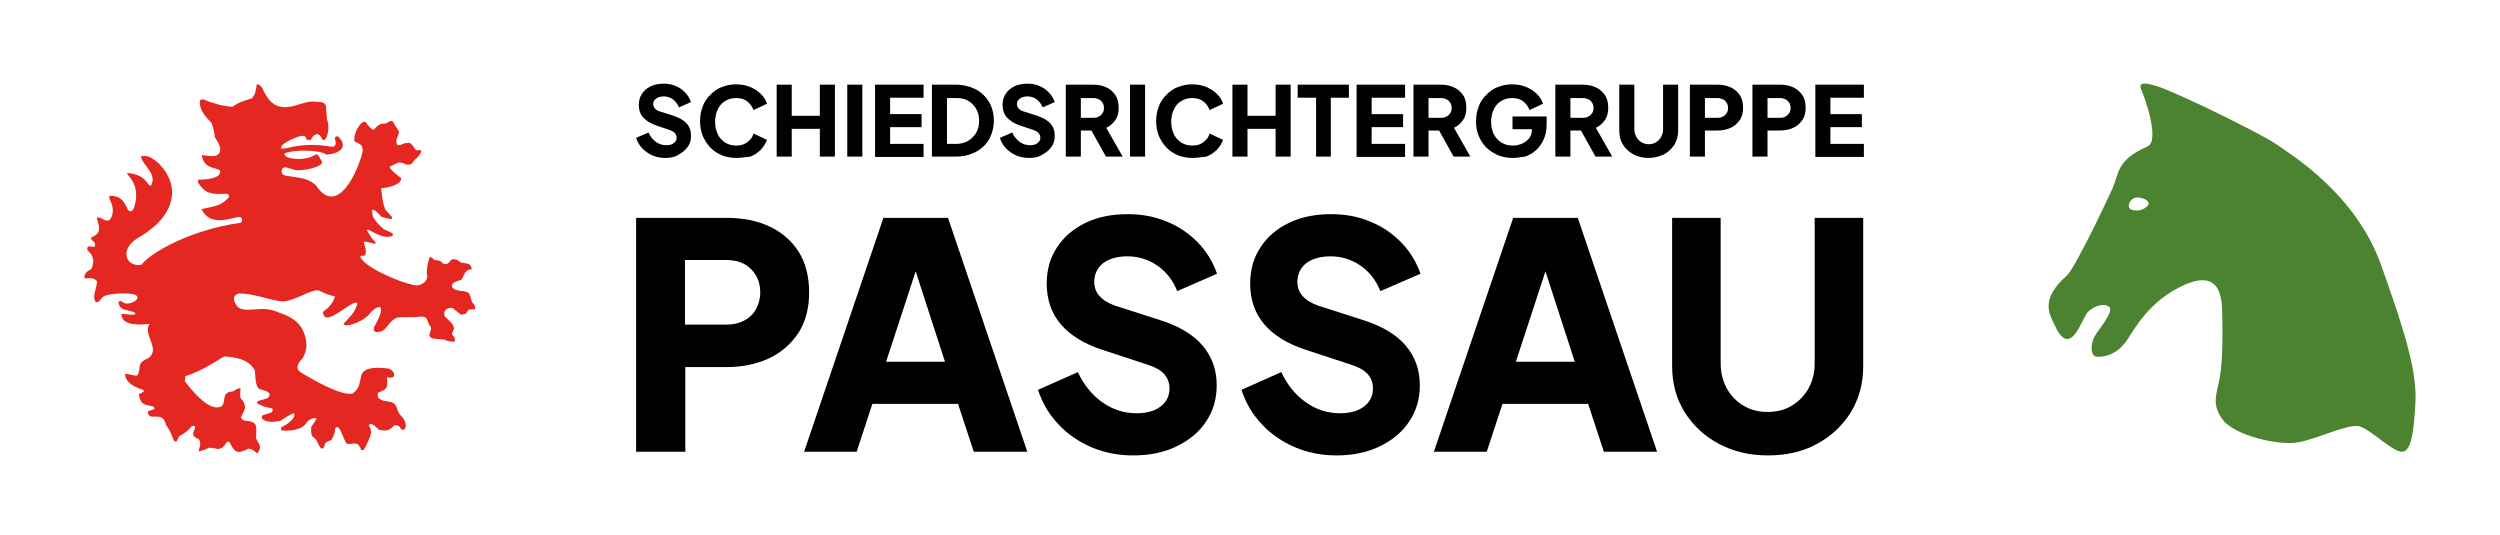
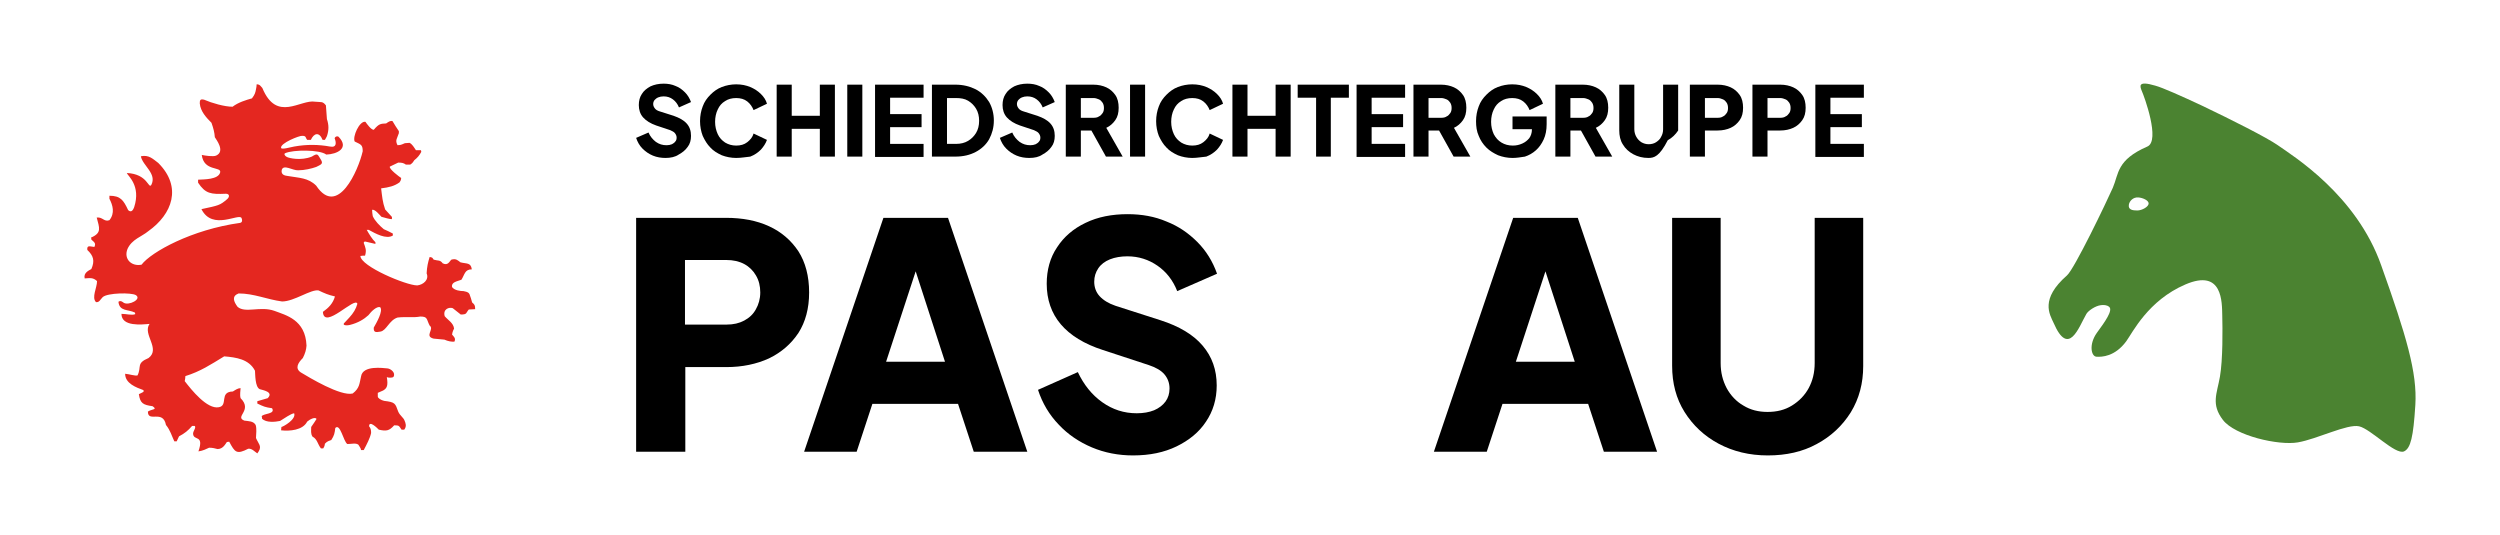
<svg xmlns="http://www.w3.org/2000/svg" version="1.0" x="0px" y="0px" viewBox="0 0 747.1 160" enable-background="new 0 0 747.1 160" xml:space="preserve">
  <g id="Hilfslinien">
</g>
  <g id="Langform">
    <path fill="#4B8331" d="M680.7,43.4c-3.3-2.3-13.6-7.5-22.6-11.8c-6.2-2.9-11.8-5.4-14-6c-5.4-1.6-4.6,0.2-4,1.7   c0.6,1.3,5.6,14.8,1.6,16.5c-9.2,4-8.5,8.1-10.3,12.3c-1.9,4.3-11.5,24.3-13.7,26.2c-8.1,7.1-5.2,11.6-4,14.2   c4.5,10.4,7.5,1.3,9.8-2.7c0.6-1,2.7-2.4,4.3-2.6c0.8-0.1,1.8-0.1,2.5,0.5c1.2,1-1.2,4.4-3.7,7.8c-2.4,3.4-1.7,7-0.1,7.1   c1.6,0.1,5.5,0,8.9-4.6c1.9-2.6,6.5-12.2,17.7-17s10.9,5.4,11,9.3s0.2,13.2-0.7,18.3c-0.9,5.1-2.7,8.2,0.9,12.9   c3.6,4.7,16.6,7.7,22.4,6.7s14.8-5.6,18.3-4.8c3.5,0.8,10.8,8.6,13.4,7.5c2-0.9,2.8-4.3,3.4-13.9s-2.7-20.7-10.2-41.7   C704.2,58.3,685.4,46.7,680.7,43.4z M642.1,60.8c0,1-2,2.1-3.4,2.1c-1.4,0-2.8-0.2-2.5-1.8c0.2-1,1.2-2.2,2.8-2.1   C640.4,59.1,642.1,59.9,642.1,60.8z" />
    <path fill="#E42720" d="M27.3,80.4c1.1-2.5,0.6-4-1.2-5.7c-0.2-1.6,0.9-1,2.1-0.9c0.6-1.2-0.2-1.5-0.9-2.2c0-0.2,0-0.4-0.1-0.6   c3.3-1.4,2.5-2.9,1.7-6c1.8-0.2,2.2,1.4,3.8,0.8c1.7-2.1,1-4.5,0-6.4c0-0.3,0-0.6,0-0.9c3.3,0,4.2,1.3,5.6,4.3   c1.1,1,1.6-0.4,1.8-0.9c2.1-6.5-2-9.4-2.2-10.2c6.3,0.3,6.4,4.8,7.3,3.6c1.8-3.4-2.6-5.8-3.1-8.6c2.4-0.5,3.6,0.8,5.2,2   c7.2,7.2,4.2,15.3-3,20.4c-1.9,1.6-4.9,2.4-6.2,5.3c-1.2,3,1.2,5.3,4.2,4.7c2.9-3.8,15-10.5,29.5-12.5c0.7-0.2,0.6-0.9,0.4-1.4   c-0.6-1.7-8.7,3.9-12-2.7c5.1-1.1,5.5-1.1,7.7-3c0.8-0.7,0.7-1.6-0.4-1.6c-4.5,0.2-6.1,0-8.3-3.3c0-0.3,0-0.6,0-0.9   c1.7-0.1,6.1,0,6.6-2.2c0.4-1.8-4.9-0.2-5.5-5.2c0.9,0.2,3.4,0.6,4.3,0.2c2.8-1.3,0-4.8-0.4-5.5c-0.1-1.4-0.4-2.6-1-4.3   c-1.5-1.5-3.3-3.4-3.5-5.8c0-0.9,0.1-1.4,1.3-1.1c2.3,1,6.1,2.1,8.5,2.1c1.7-1.3,4-2,5.8-2.5c0.9-1.2,1-1.7,1.2-2.7   c0.1-0.5,0.2-1,0.2-1.5c1,0,1.2,0.6,1.7,1.1c4.3,10.4,11.4,3.3,15.8,4.1c1.8,0.2,2.2-0.2,3.2,1.1c0.1,1.3,0.2,2.7,0.3,4.1   c0.6,1.8,0.6,3.3,0,5.1c-0.1,0.3-0.4,0.7-0.6,1.1c-0.2,0-0.4,0-0.7,0c-1-2.5-2.6-2-3.5,0c-0.3,0-0.7,0-1.1,0   c-0.6-0.7-0.2-1.2-1.5-1.2c-0.8-0.1-6.6,2.2-6.3,3.6c0.1,0.6,2.8-0.2,3.9-0.4c3.9-0.7,7.4-0.6,10.7,0c2.1,0.4,1.9-1.2,1.4-2.5   c0.3-0.7,1.1-0.6,1.2-0.4c3.3,3.4-0.5,5.2-3.7,5.3c-1.9-1.5-9.9-1.5-12.3-0.4c-0.4,0.2-0.1,0.8,0.5,1.1c0.7,0.4,4.3,1.2,7.5-0.1   c1.9-1.2,1.7-0.6,2.8,1.1c0.6,1.1-0.1,1.3-1.5,2c-1.4,0.5-3.5,1-5.4,1c-1.6,0.1-4.4-1.9-4.9-0.1c-0.3,1.5,1,1.7,1.8,1.8   c3.4,0.6,6.1,0.5,8.5,2.9c6.4,9.6,12.6-4.6,13.9-10.3c0-2-0.6-2-2.4-2.9c-0.7-1.4,1.4-6.2,3.2-5.9c0.5,0.7,1.7,2.4,2.5,2.4   c1.6-1.9,2.1-1.8,3.7-1.9c0.6-0.4,1.2-0.9,1.9-0.7c0.6,1,1.2,2,1.9,3c0,0.2,0,0.4,0,0.6c-0.5,1.6-1.2,2.1-0.4,3.6   c1.2,0,1.6-0.4,2.2-0.6c0.5,0,0.9-0.1,1.4-0.1c0.8,0.4,1.3,1.3,1.9,2.2c0.5,0,1,0,1.5,0c0,0.1,0.1,0.3,0.1,0.5   c-0.6,1.1-1.1,1.7-2.1,2.5c-0.3,0.4-0.4,0.8-1.2,1.3c-0.4,0-0.9,0-1.3,0c-0.7-0.5-1.2-0.6-2.3-0.6c-0.8,0.4-1.7,0.8-2.5,1.2   c-0.3,0.7,2.9,3.1,3.4,3.4c-0.1,0.5,0,0.6-0.5,1.3c-1.5,1.1-3.1,1.5-5.5,1.8c0.3,2.4,0.4,4,1.2,6.3c0.7,0.7,1.3,1.5,2,2.2   c0,0.1,0.1,0.3,0,0.7c-0.7,0-2-0.4-3.1-0.7c-0.6-0.6-1.9-2.3-2.8-2.1c0,0.7,0.1,1.2,0.2,1.9c0.6,1.4,2.1,2.9,3.3,3.9   c0.9,0.4,1.8,0.8,2.7,1.3c0,0.2,0,0.4,0,0.6c-2,1.2-5.2-0.6-7.2-1.7c-0.2,0-0.4,0-0.6,0c0.6,1.1,1.7,2.9,2.6,3.7c0,0.1,0,0.3,0,0.5   c-1-0.2-2-0.5-3-0.7c-0.4,0-0.4,0.1-0.5,0.4c0.5,1.4,0.9,2.1,0.4,3.8c-0.4,0-0.9,0-1.4,0.1c0.1,3.1,13.7,8.8,17,8.8   c1.8-0.2,3.6-1.7,2.8-3.6c0.1-2,0.4-3.3,0.9-4.9c0.9,0.2,0.7,0.1,1.2,0.8c1.3,0.4,1.9,0,2.7,1.1c1.6,0.8,2-0.6,2.6-1.1   c1.4-0.4,1.9,0.2,2.7,0.8c1.9,0.5,3.1,0,3.4,2.1c-2.1,0-2.1,1.5-3.1,3.1c-1.3,0.5-3.1,0.7-2.8,2.2c0.7,1,2.5,1.2,3.4,1.2   c0.8,0.2,1.4,0.2,1.8,0.9c0.3,0.8,0.6,1.7,0.8,2.5c0.7,0.6,0.9,0.8,0.9,2c-0.6,0-1.2,0.1-1.9,0.1c-0.9,1-0.4,1.5-2.4,1.5   c-0.8-0.6-1.6-1.3-2.4-1.9c-1.1-0.4-3,0.3-2.4,2.4c1,1.2,2.6,2,2.8,3.7c-0.1,0.2-0.5,0.9-0.6,1.8c0.5,0.6,1.2,1.1,0.7,2.1   c-0.7,0.1-1.9-0.1-3-0.6c-1-0.1-2.1-0.2-3.2-0.3c-2.9-0.7,0.3-2.8-1.2-3.9c-1-1.9-0.5-2.7-2.8-2.7c-2,0.4-4.4,0-6.8,0.3   c-2.5,0.8-3.3,3.9-5.1,4.2c-1.5,0.3-2.1,0.2-2-1.2c0.8-1.4,2.9-5,1.9-6.1c-1-0.3-2.6,1.2-3.5,2.4c-1.3,1.2-3.1,2.3-5.5,2.9   c-1.2,0.3-2.6,0.1-1.5-0.8l1.3-1.4c1.2-1.3,2-2.6,2.4-4.1c-0.6-2.4-10,8-10.3,2.4c1.7-1.2,3-2.5,3.6-4.6c-2.1-0.5-3-0.9-4.9-1.8   c-2.3-0.4-7.3,3.3-10.9,3.3c-4.5-0.6-8.4-2.4-13-2.4c-2.1,0.8-1.5,2.4-0.3,4c2.3,2,6.8-0.3,11,1.2c3.4,1.3,9.3,2.6,9.6,10.4   c-0.1,1.3-0.4,2.3-1.1,3.7c-1.5,1.5-2.4,3.1-0.6,4.3c2.5,1.5,11.9,7.2,15.5,6.3c2.1-1.6,2-3,2.5-5.1c0.5-3.4,6.6-2.5,7.9-2.4   c1,0.1,2.5,1.3,1.8,2.5c-0.3,0.4-1.7,0.3-2,0.1c0.4,2.5,0.1,3.3-1.1,4l-1.6,0.7v1.1c0,0.5,1,1.1,1.9,1.3c3.3,0.4,3.3,0.7,4.2,3.2   c0.5,1.2,1.6,1.8,1.9,2.7c0.3,0.7,0.7,1.7-0.1,2.7c-0.2,0-0.4,0-0.8,0c-0.8-1.1-0.6-1.3-2.2-1.3c-1.5,1.7-2.4,1.8-4.6,1.3   c-0.5-0.5-2.9-2.9-2.9-1c0.5,0.6,0.6,1.1,0.6,2c-0.3,1.5-1.3,3.4-2.2,5.1c-0.2,0-0.5,0-0.8,0c0-0.5-0.6-1.2-0.8-1.6   c-0.8-0.6-2-0.2-3.3-0.2c-1.2-0.8-2.1-6.3-3.6-4.8c-0.2,1.6-0.3,2.2-1.2,3.6c-0.5,0.2-1.2,0.3-1.9,1.1c-0.1,0.4,0,0.6-0.5,1.4   c-0.2,0-0.5,0-0.7,0c-1-1.3-1.1-2.8-2.5-3.5c-0.6-0.9-0.4-1.8-0.4-2.9c0.8-1.2,1.2-1.7,1.6-2.4c-0.4-0.7-2,0.1-2.8,0.8   c-1.3,2.6-5.3,2.9-7.8,2.6c0-0.3,0.1-0.6,0.1-1c0.6-0.1,4.5-2.3,3.8-4.1c-1.1,0.2-2.7,1.4-4.2,2.3c-1.4,0.3-4.2,0.6-5.4-0.7   c0-0.3,0-0.5-0.1-0.7c0.6-0.9,4.2-0.6,3.1-2.4c-2.1-0.3-2.5-0.5-4.4-1.4c0-0.2,0-0.5,0-0.7c1-0.3,2-0.6,3.1-0.9   c1.9-1.9-1.5-2.4-2.4-2.7c-1.4-0.7-1.3-4.4-1.4-5.5c-1.8-3.5-5.7-4-9.2-4.3c-4.1,2.5-7.1,4.5-11.6,5.9c0,0.5-0.1,1-0.2,1.5   c2,2.6,6.7,8.5,10.2,7.8c2.9-0.5,0-4.6,4.2-4.7c0.8-0.5,1.5-1,2.3-1c0,0.7-0.3,1.9,0,3c3.7,3.7-1.9,5.5,1.1,6.7   c1.3,0.2,2.7,0.1,3.4,1.3c0.2,0.6,0.2,1.3,0.2,1.9c0,0.7-0.1,1.3-0.1,2c0.7,1.7,1.8,2.4,0.8,4l-0.4,0.6c-0.9-0.6-1.6-1.5-2.7-1.4   c-3.5,1.8-4,1.1-5.7-2.1c-0.2,0-0.5,0.1-0.7,0.1c-0.5,0.7-1.2,2.1-2.8,2.1c-0.8-0.2-1.4-0.4-2.5-0.4c-0.9,0.4-1.8,0.9-3.2,1.1   c1.8-5.2-1.5-3-1.6-5.3c0-0.8,1-1.8,0.5-2.3c-0.2,0-0.5,0-0.8,0c-1.2,1.4-2.2,2.2-3.9,3.1c-0.2,0.5-0.5,1-0.7,1.5   c-0.2,0-0.5,0-0.7,0c-0.8-1.7-1.2-3.3-2.5-4.9c-0.9-4.7-5.4-0.6-5.4-4c1.2-0.8,3-0.5,1.4-1.6c-2.9-0.4-3.7-0.9-4.1-3.6   c0.5-0.2,1-0.5,1.4-0.7c0-0.2,0-0.3,0-0.5c-2.2-0.8-5.5-2-5.5-4.9c1.2,0.1,3,0.7,3.7,0.5c1.3-2.6-0.5-3.6,3.3-5.2   c3.7-2.8-1.9-7.1,0.3-10.2c-2.3,0.2-8.4,0.9-8.4-3c1.5,0,3.1,0.5,4.1,0.1c0-0.2,0-0.4-0.1-0.5c-2.1-1-4.6-0.3-4.9-3.2   c0.6-0.5,1.2,0,1.6,0.3c1.5,0.9,5.5-1.1,3.6-2.3c-1.3-0.8-8.5-0.7-9.9,0.6c-0.8,0.8-1,1.6-2,1.5C27.3,88.9,29,86,29,84   c-1.2-1.1-2-0.9-3.7-0.8C24.9,81.5,26.6,80.8,27.3,80.4z" />
    <g>
      <path d="M190.1,135V65.1H217c4.8,0,9.1,0.8,12.8,2.5c3.7,1.7,6.6,4.2,8.8,7.5c2.1,3.3,3.2,7.4,3.2,12.3c0,4.8-1.1,8.8-3.2,12.1    c-2.2,3.3-5.1,5.8-8.8,7.6c-3.7,1.7-8,2.6-12.7,2.6h-12.3V135H190.1z M204.7,97h12.4c2.1,0,3.8-0.4,5.3-1.2    c1.5-0.8,2.7-1.9,3.5-3.4c0.8-1.4,1.3-3.1,1.3-5c0-1.9-0.4-3.6-1.3-5.1c-0.8-1.4-2-2.6-3.5-3.4c-1.5-0.8-3.3-1.2-5.3-1.2h-12.4V97    z" />
      <path d="M240.3,135l23.7-69.9h19.3l23.7,69.9H291l-4.7-14.3h-25.6L256,135H240.3z M264.8,108.1h17.6l-10.7-33h3.9L264.8,108.1z" />
      <path d="M338.6,136.1c-4.4,0-8.5-0.8-12.3-2.4s-7.2-3.9-9.9-6.8c-2.8-2.9-4.9-6.4-6.2-10.4l11.9-5.3c1.8,3.8,4.2,6.8,7.3,9    c3.1,2.2,6.5,3.3,10.3,3.3c2,0,3.7-0.3,5.2-0.9c1.4-0.6,2.6-1.5,3.4-2.6c0.8-1.1,1.2-2.4,1.2-3.9c0-1.6-0.5-3-1.5-4.2    c-1-1.2-2.6-2.1-4.7-2.8l-13.7-4.5c-5.6-1.8-9.8-4.4-12.6-7.7c-2.8-3.3-4.2-7.4-4.2-12.1c0-4.1,1-7.8,3.1-10.9    c2-3.1,4.9-5.6,8.5-7.3c3.7-1.8,7.9-2.6,12.6-2.6c4.2,0,8.1,0.7,11.6,2.2c3.6,1.4,6.6,3.5,9.2,6.1c2.6,2.6,4.6,5.8,5.9,9.5    L351.8,87c-1.3-3.3-3.3-5.8-5.9-7.6c-2.6-1.8-5.6-2.8-9-2.8c-1.9,0-3.7,0.3-5.2,0.9c-1.5,0.6-2.7,1.5-3.5,2.7    c-0.8,1.2-1.2,2.5-1.2,4c0,1.6,0.5,3.1,1.6,4.3c1.1,1.2,2.7,2.2,4.8,2.9l13.4,4.3c5.6,1.8,9.8,4.3,12.6,7.6    c2.8,3.3,4.2,7.2,4.2,11.9c0,4.1-1.1,7.7-3.2,10.8c-2.1,3.2-5.1,5.6-8.8,7.4C347.9,135.2,343.6,136.1,338.6,136.1z" />
-       <path d="M399.4,136.1c-4.4,0-8.5-0.8-12.3-2.4c-3.8-1.6-7.2-3.9-9.9-6.8c-2.8-2.9-4.9-6.4-6.2-10.4l11.9-5.3    c1.8,3.8,4.2,6.8,7.3,9c3.1,2.2,6.5,3.3,10.3,3.3c2,0,3.7-0.3,5.2-0.9c1.4-0.6,2.6-1.5,3.4-2.6c0.8-1.1,1.2-2.4,1.2-3.9    c0-1.6-0.5-3-1.5-4.2c-1-1.2-2.6-2.1-4.7-2.8l-13.7-4.5c-5.6-1.8-9.8-4.4-12.6-7.7c-2.8-3.3-4.2-7.4-4.2-12.1    c0-4.1,1-7.8,3.1-10.9c2-3.1,4.9-5.6,8.5-7.3c3.7-1.8,7.9-2.6,12.6-2.6c4.2,0,8.1,0.7,11.6,2.2c3.6,1.4,6.6,3.5,9.2,6.1    c2.6,2.6,4.6,5.8,5.9,9.5L412.5,87c-1.3-3.3-3.3-5.8-5.9-7.6c-2.6-1.8-5.6-2.8-9-2.8c-1.9,0-3.7,0.3-5.2,0.9    c-1.5,0.6-2.7,1.5-3.5,2.7c-0.8,1.2-1.2,2.5-1.2,4c0,1.6,0.5,3.1,1.6,4.3c1.1,1.2,2.7,2.2,4.8,2.9l13.4,4.3    c5.6,1.8,9.8,4.3,12.6,7.6c2.8,3.3,4.2,7.2,4.2,11.9c0,4.1-1.1,7.7-3.2,10.8c-2.1,3.2-5.1,5.6-8.8,7.4    C408.6,135.2,404.3,136.1,399.4,136.1z" />
      <path d="M428.5,135l23.7-69.9h19.3l23.7,69.9h-15.9l-4.7-14.3H449l-4.7,14.3H428.5z M453,108.1h17.6l-10.7-33h3.9L453,108.1z" />
      <path d="M528.3,136.1c-5.5,0-10.4-1.2-14.7-3.5c-4.3-2.3-7.7-5.5-10.2-9.5c-2.5-4-3.7-8.6-3.7-13.8V65.1h14.5v43.4    c0,2.8,0.6,5.2,1.8,7.5c1.2,2.2,2.9,4,5,5.2c2.1,1.3,4.5,1.9,7.2,1.9c2.8,0,5.2-0.6,7.3-1.9c2.1-1.3,3.8-3,5-5.2    c1.2-2.2,1.8-4.7,1.8-7.5V65.1h14.5v44.3c0,5.1-1.2,9.7-3.7,13.8c-2.5,4-5.9,7.2-10.2,9.5C538.7,135,533.8,136.1,528.3,136.1z" />
    </g>
    <g>
      <path d="M198.9,47.2c-1.3,0-2.6-0.2-3.8-0.7c-1.2-0.5-2.2-1.2-3.1-2.1c-0.9-0.9-1.5-2-1.9-3.2l3.7-1.6c0.5,1.2,1.3,2.1,2.2,2.8    c1,0.7,2,1,3.2,1c0.6,0,1.1-0.1,1.6-0.3c0.4-0.2,0.8-0.5,1-0.8c0.3-0.3,0.4-0.7,0.4-1.2c0-0.5-0.2-0.9-0.5-1.3    c-0.3-0.4-0.8-0.6-1.4-0.9l-4.2-1.4c-1.7-0.6-3-1.4-3.9-2.4c-0.9-1-1.3-2.3-1.3-3.7c0-1.3,0.3-2.4,0.9-3.3c0.6-1,1.5-1.7,2.6-2.3    c1.1-0.5,2.4-0.8,3.9-0.8c1.3,0,2.5,0.2,3.6,0.7c1.1,0.4,2,1.1,2.8,1.9c0.8,0.8,1.4,1.8,1.8,2.9l-3.6,1.6c-0.4-1-1-1.8-1.8-2.4    c-0.8-0.6-1.7-0.9-2.8-0.9c-0.6,0-1.1,0.1-1.6,0.3c-0.5,0.2-0.8,0.5-1.1,0.8c-0.3,0.4-0.4,0.8-0.4,1.2c0,0.5,0.2,0.9,0.5,1.3    c0.3,0.4,0.8,0.7,1.5,0.9l4.1,1.3c1.7,0.6,3,1.3,3.9,2.3c0.9,1,1.3,2.2,1.3,3.7c0,1.3-0.3,2.4-1,3.3c-0.7,1-1.6,1.7-2.7,2.3    C201.8,46.9,200.4,47.2,198.9,47.2z" />
      <path d="M220,47.2c-1.5,0-3-0.3-4.3-0.8c-1.3-0.6-2.5-1.3-3.4-2.3c-1-1-1.7-2.2-2.3-3.5c-0.5-1.3-0.8-2.8-0.8-4.4s0.3-3.1,0.8-4.4    c0.5-1.4,1.3-2.5,2.3-3.5c1-1,2.1-1.8,3.4-2.3c1.3-0.5,2.8-0.8,4.3-0.8c1.6,0,3,0.3,4.2,0.8c1.2,0.5,2.3,1.2,3.2,2.1    c0.9,0.9,1.5,1.8,1.8,2.9l-4,1.9c-0.4-1-1-1.9-1.9-2.6c-0.9-0.7-2-1-3.3-1c-1.3,0-2.4,0.3-3.3,0.9c-1,0.6-1.7,1.4-2.2,2.5    c-0.5,1-0.8,2.3-0.8,3.7c0,1.4,0.3,2.6,0.8,3.7c0.5,1.1,1.3,1.9,2.2,2.5c1,0.6,2.1,0.9,3.3,0.9c1.3,0,2.4-0.3,3.3-1    c0.9-0.7,1.6-1.5,1.9-2.6l4,1.9c-0.4,1.1-1,2-1.8,2.9c-0.9,0.9-1.9,1.6-3.2,2.1C223,46.9,221.6,47.2,220,47.2z" />
      <path d="M232.1,46.9V25.3h4.5v9.3h8.4v-9.3h4.5v21.5h-4.5v-8.3h-8.4v8.3H232.1z" />
      <path d="M253.2,46.9V25.3h4.5v21.5H253.2z" />
      <path d="M261.5,46.9V25.3h14.5v3.9h-10v4.9h9.4V38H266V43h10v3.9H261.5z" />
      <path d="M278.5,46.9V25.3h7c2.3,0,4.3,0.5,6.1,1.4c1.7,0.9,3,2.2,4,3.8c0.9,1.6,1.4,3.5,1.4,5.5c0,2.1-0.5,3.9-1.4,5.6    c-0.9,1.6-2.3,2.9-4,3.8c-1.7,0.9-3.7,1.4-6.1,1.4H278.5z M283,43h2.7c1.4,0,2.6-0.3,3.6-0.9c1-0.6,1.8-1.4,2.4-2.4    c0.6-1,0.9-2.2,0.9-3.6c0-1.4-0.3-2.6-0.9-3.6c-0.6-1-1.4-1.8-2.4-2.4c-1-0.6-2.2-0.8-3.6-0.8H283V43z" />
      <path d="M307.6,47.2c-1.3,0-2.6-0.2-3.8-0.7c-1.2-0.5-2.2-1.2-3.1-2.1c-0.9-0.9-1.5-2-1.9-3.2l3.7-1.6c0.5,1.2,1.3,2.1,2.2,2.8    c1,0.7,2,1,3.2,1c0.6,0,1.1-0.1,1.6-0.3c0.4-0.2,0.8-0.5,1-0.8c0.3-0.3,0.4-0.7,0.4-1.2c0-0.5-0.2-0.9-0.5-1.3    c-0.3-0.4-0.8-0.6-1.4-0.9l-4.2-1.4c-1.7-0.6-3-1.4-3.9-2.4c-0.9-1-1.3-2.3-1.3-3.7c0-1.3,0.3-2.4,0.9-3.3c0.6-1,1.5-1.7,2.6-2.3    c1.1-0.5,2.4-0.8,3.9-0.8c1.3,0,2.5,0.2,3.6,0.7c1.1,0.4,2,1.1,2.8,1.9c0.8,0.8,1.4,1.8,1.8,2.9l-3.6,1.6c-0.4-1-1-1.8-1.8-2.4    c-0.8-0.6-1.7-0.9-2.8-0.9c-0.6,0-1.1,0.1-1.6,0.3c-0.5,0.2-0.8,0.5-1.1,0.8c-0.3,0.4-0.4,0.8-0.4,1.2c0,0.5,0.2,0.9,0.5,1.3    c0.3,0.4,0.8,0.7,1.5,0.9l4.1,1.3c1.7,0.6,3,1.3,3.9,2.3c0.9,1,1.3,2.2,1.3,3.7c0,1.3-0.3,2.4-1,3.3c-0.7,1-1.6,1.7-2.7,2.3    C310.5,46.9,309.2,47.2,307.6,47.2z" />
      <path d="M318.5,46.9V25.3h8.2c1.5,0,2.8,0.3,3.9,0.8c1.1,0.5,2,1.3,2.7,2.3c0.7,1,1,2.3,1,3.8c0,1.5-0.3,2.7-1,3.7    c-0.7,1-1.6,1.8-2.7,2.3l4.9,8.6h-5l-5.3-9.5l2.9,1.7H323v7.8H318.5z M323,35.2h3.8c0.6,0,1.2-0.1,1.6-0.4c0.5-0.2,0.8-0.6,1.1-1    c0.3-0.4,0.4-1,0.4-1.5c0-0.6-0.1-1.1-0.4-1.6c-0.3-0.4-0.6-0.8-1.1-1c-0.5-0.2-1-0.4-1.6-0.4H323V35.2z" />
      <path d="M337.7,46.9V25.3h4.5v21.5H337.7z" />
      <path d="M356.3,47.2c-1.5,0-3-0.3-4.3-0.8c-1.3-0.6-2.5-1.3-3.4-2.3c-1-1-1.7-2.2-2.3-3.5c-0.5-1.3-0.8-2.8-0.8-4.4    s0.3-3.1,0.8-4.4c0.5-1.4,1.3-2.5,2.3-3.5c1-1,2.1-1.8,3.4-2.3c1.3-0.5,2.8-0.8,4.3-0.8c1.6,0,3,0.3,4.2,0.8    c1.2,0.5,2.3,1.2,3.2,2.1c0.9,0.9,1.5,1.8,1.8,2.9l-4,1.9c-0.4-1-1-1.9-1.9-2.6c-0.9-0.7-2-1-3.3-1c-1.3,0-2.4,0.3-3.3,0.9    c-1,0.6-1.7,1.4-2.2,2.5c-0.5,1-0.8,2.3-0.8,3.7c0,1.4,0.3,2.6,0.8,3.7c0.5,1.1,1.3,1.9,2.2,2.5c1,0.6,2.1,0.9,3.3,0.9    c1.3,0,2.4-0.3,3.3-1c0.9-0.7,1.6-1.5,1.9-2.6l4,1.9c-0.4,1.1-1,2-1.8,2.9c-0.9,0.9-1.9,1.6-3.2,2.1    C359.2,46.9,357.8,47.2,356.3,47.2z" />
      <path d="M368.3,46.9V25.3h4.5v9.3h8.4v-9.3h4.5v21.5h-4.5v-8.3h-8.4v8.3H368.3z" />
      <path d="M393.3,46.9V29.2h-5.5v-3.9h15.3v3.9h-5.4v17.6H393.3z" />
      <path d="M405.4,46.9V25.3h14.5v3.9h-10v4.9h9.4V38h-9.4V43h10v3.9H405.4z" />
      <path d="M422.4,46.9V25.3h8.2c1.5,0,2.8,0.3,3.9,0.8c1.1,0.5,2,1.3,2.7,2.3c0.7,1,1,2.3,1,3.8c0,1.5-0.3,2.7-1,3.7    c-0.7,1-1.6,1.8-2.7,2.3l4.9,8.6h-5l-5.3-9.5l2.9,1.7h-5.1v7.8H422.4z M426.9,35.2h3.8c0.6,0,1.2-0.1,1.6-0.4    c0.5-0.2,0.8-0.6,1.1-1c0.3-0.4,0.4-1,0.4-1.5c0-0.6-0.1-1.1-0.4-1.6c-0.3-0.4-0.6-0.8-1.1-1c-0.5-0.2-1-0.4-1.6-0.4h-3.8V35.2z" />
      <path d="M452,47.2c-1.5,0-3-0.3-4.3-0.8c-1.3-0.6-2.5-1.3-3.5-2.3s-1.8-2.2-2.3-3.5c-0.6-1.3-0.8-2.8-0.8-4.4s0.3-3.1,0.8-4.4    c0.5-1.4,1.3-2.5,2.3-3.5c1-1,2.1-1.8,3.4-2.3c1.3-0.5,2.8-0.8,4.3-0.8c1.6,0,3,0.3,4.2,0.8c1.2,0.5,2.3,1.2,3.2,2.1    c0.9,0.9,1.5,1.8,1.8,2.9l-4,1.9c-0.4-1-1-1.9-1.9-2.6c-0.9-0.7-2-1-3.3-1c-1.3,0-2.4,0.3-3.3,0.9c-1,0.6-1.7,1.4-2.2,2.5    c-0.5,1-0.8,2.3-0.8,3.7c0,1.4,0.3,2.6,0.8,3.7c0.6,1.1,1.3,1.9,2.3,2.5c1,0.6,2.1,0.9,3.4,0.9c1,0,1.9-0.2,2.8-0.6    c0.9-0.4,1.5-0.9,2.1-1.6c0.5-0.7,0.8-1.6,0.8-2.6v-1.8l2,1.7h-7.8v-3.8h10.2v2.3c0,1.8-0.3,3.3-0.9,4.6c-0.6,1.3-1.4,2.4-2.3,3.2    c-1,0.9-2.1,1.5-3.3,1.9C454.4,47,453.2,47.2,452,47.2z" />
      <path d="M464.8,46.9V25.3h8.2c1.5,0,2.8,0.3,3.9,0.8c1.1,0.5,2,1.3,2.7,2.3c0.7,1,1,2.3,1,3.8c0,1.5-0.3,2.7-1,3.7    c-0.7,1-1.6,1.8-2.7,2.3l4.9,8.6h-5l-5.3-9.5l2.9,1.7h-5.1v7.8H464.8z M469.3,35.2h3.8c0.6,0,1.2-0.1,1.6-0.4    c0.5-0.2,0.8-0.6,1.1-1c0.3-0.4,0.4-1,0.4-1.5c0-0.6-0.1-1.1-0.4-1.6c-0.3-0.4-0.6-0.8-1.1-1c-0.5-0.2-1-0.4-1.6-0.4h-3.8V35.2z" />
-       <path d="M492.6,47.2c-1.7,0-3.2-0.4-4.5-1.1c-1.3-0.7-2.4-1.7-3.1-2.9c-0.8-1.2-1.1-2.7-1.1-4.2V25.3h4.5v13.3    c0,0.8,0.2,1.6,0.6,2.3c0.4,0.7,0.9,1.2,1.5,1.6c0.7,0.4,1.4,0.6,2.2,0.6c0.8,0,1.6-0.2,2.2-0.6c0.6-0.4,1.2-0.9,1.5-1.6    c0.4-0.7,0.6-1.4,0.6-2.3V25.3h4.5V39c0,1.6-0.4,3-1.1,4.2c-0.8,1.2-1.8,2.2-3.1,2.9C495.9,46.8,494.3,47.2,492.6,47.2z" />
+       <path d="M492.6,47.2c-1.7,0-3.2-0.4-4.5-1.1c-1.3-0.7-2.4-1.7-3.1-2.9c-0.8-1.2-1.1-2.7-1.1-4.2V25.3h4.5v13.3    c0,0.8,0.2,1.6,0.6,2.3c0.4,0.7,0.9,1.2,1.5,1.6c0.7,0.4,1.4,0.6,2.2,0.6c0.8,0,1.6-0.2,2.2-0.6c0.6-0.4,1.2-0.9,1.5-1.6    c0.4-0.7,0.6-1.4,0.6-2.3V25.3h4.5V39c-0.8,1.2-1.8,2.2-3.1,2.9C495.9,46.8,494.3,47.2,492.6,47.2z" />
      <path d="M505,46.9V25.3h8.3c1.5,0,2.8,0.3,3.9,0.8c1.1,0.5,2,1.3,2.7,2.3c0.7,1,1,2.3,1,3.8c0,1.5-0.3,2.7-1,3.7    c-0.7,1-1.6,1.8-2.7,2.3c-1.1,0.5-2.4,0.8-3.9,0.8h-3.8v7.8H505z M509.5,35.2h3.8c0.6,0,1.2-0.1,1.6-0.4c0.5-0.2,0.8-0.6,1.1-1    c0.3-0.4,0.4-1,0.4-1.5c0-0.6-0.1-1.1-0.4-1.6c-0.3-0.4-0.6-0.8-1.1-1c-0.5-0.2-1-0.4-1.6-0.4h-3.8V35.2z" />
      <path d="M523.7,46.9V25.3h8.3c1.5,0,2.8,0.3,3.9,0.8c1.1,0.5,2,1.3,2.7,2.3c0.7,1,1,2.3,1,3.8c0,1.5-0.3,2.7-1,3.7    c-0.7,1-1.6,1.8-2.7,2.3c-1.1,0.5-2.4,0.8-3.9,0.8h-3.8v7.8H523.7z M528.2,35.2h3.8c0.6,0,1.2-0.1,1.6-0.4c0.5-0.2,0.8-0.6,1.1-1    c0.3-0.4,0.4-1,0.4-1.5c0-0.6-0.1-1.1-0.4-1.6c-0.3-0.4-0.6-0.8-1.1-1c-0.5-0.2-1-0.4-1.6-0.4h-3.8V35.2z" />
      <path d="M542.5,46.9V25.3h14.5v3.9h-10v4.9h9.4V38h-9.4V43h10v3.9H542.5z" />
    </g>
  </g>
</svg>